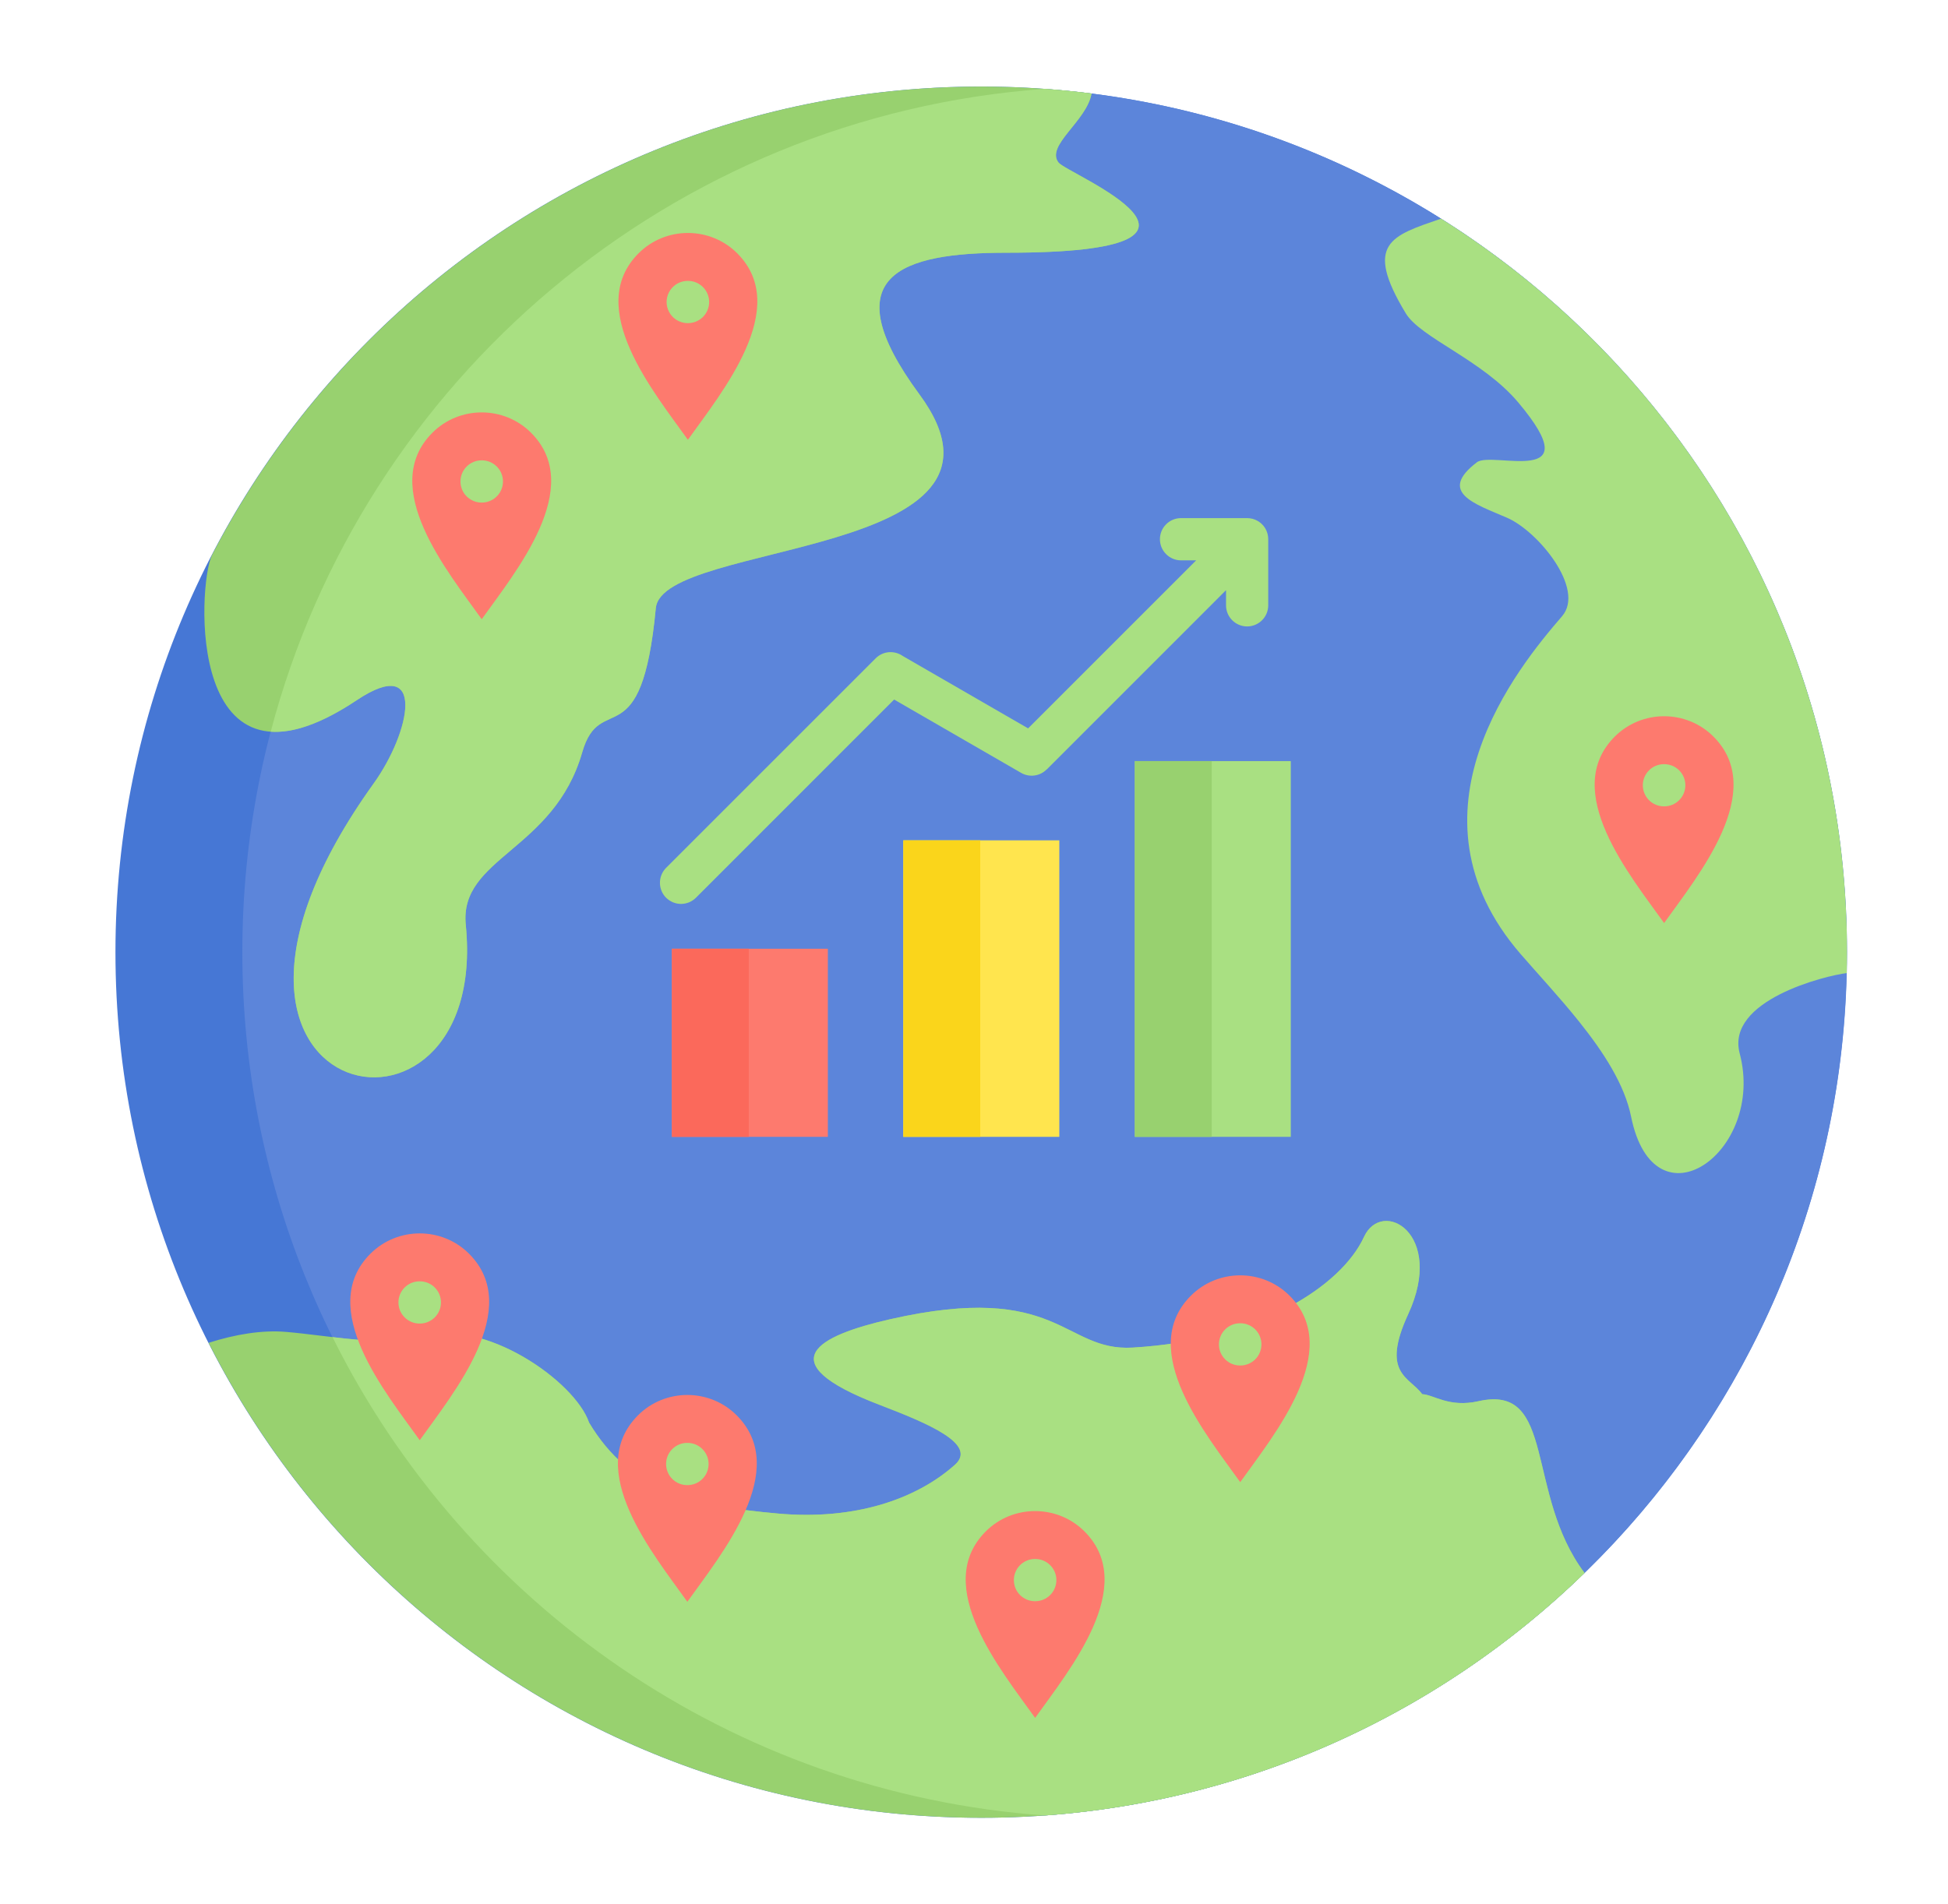
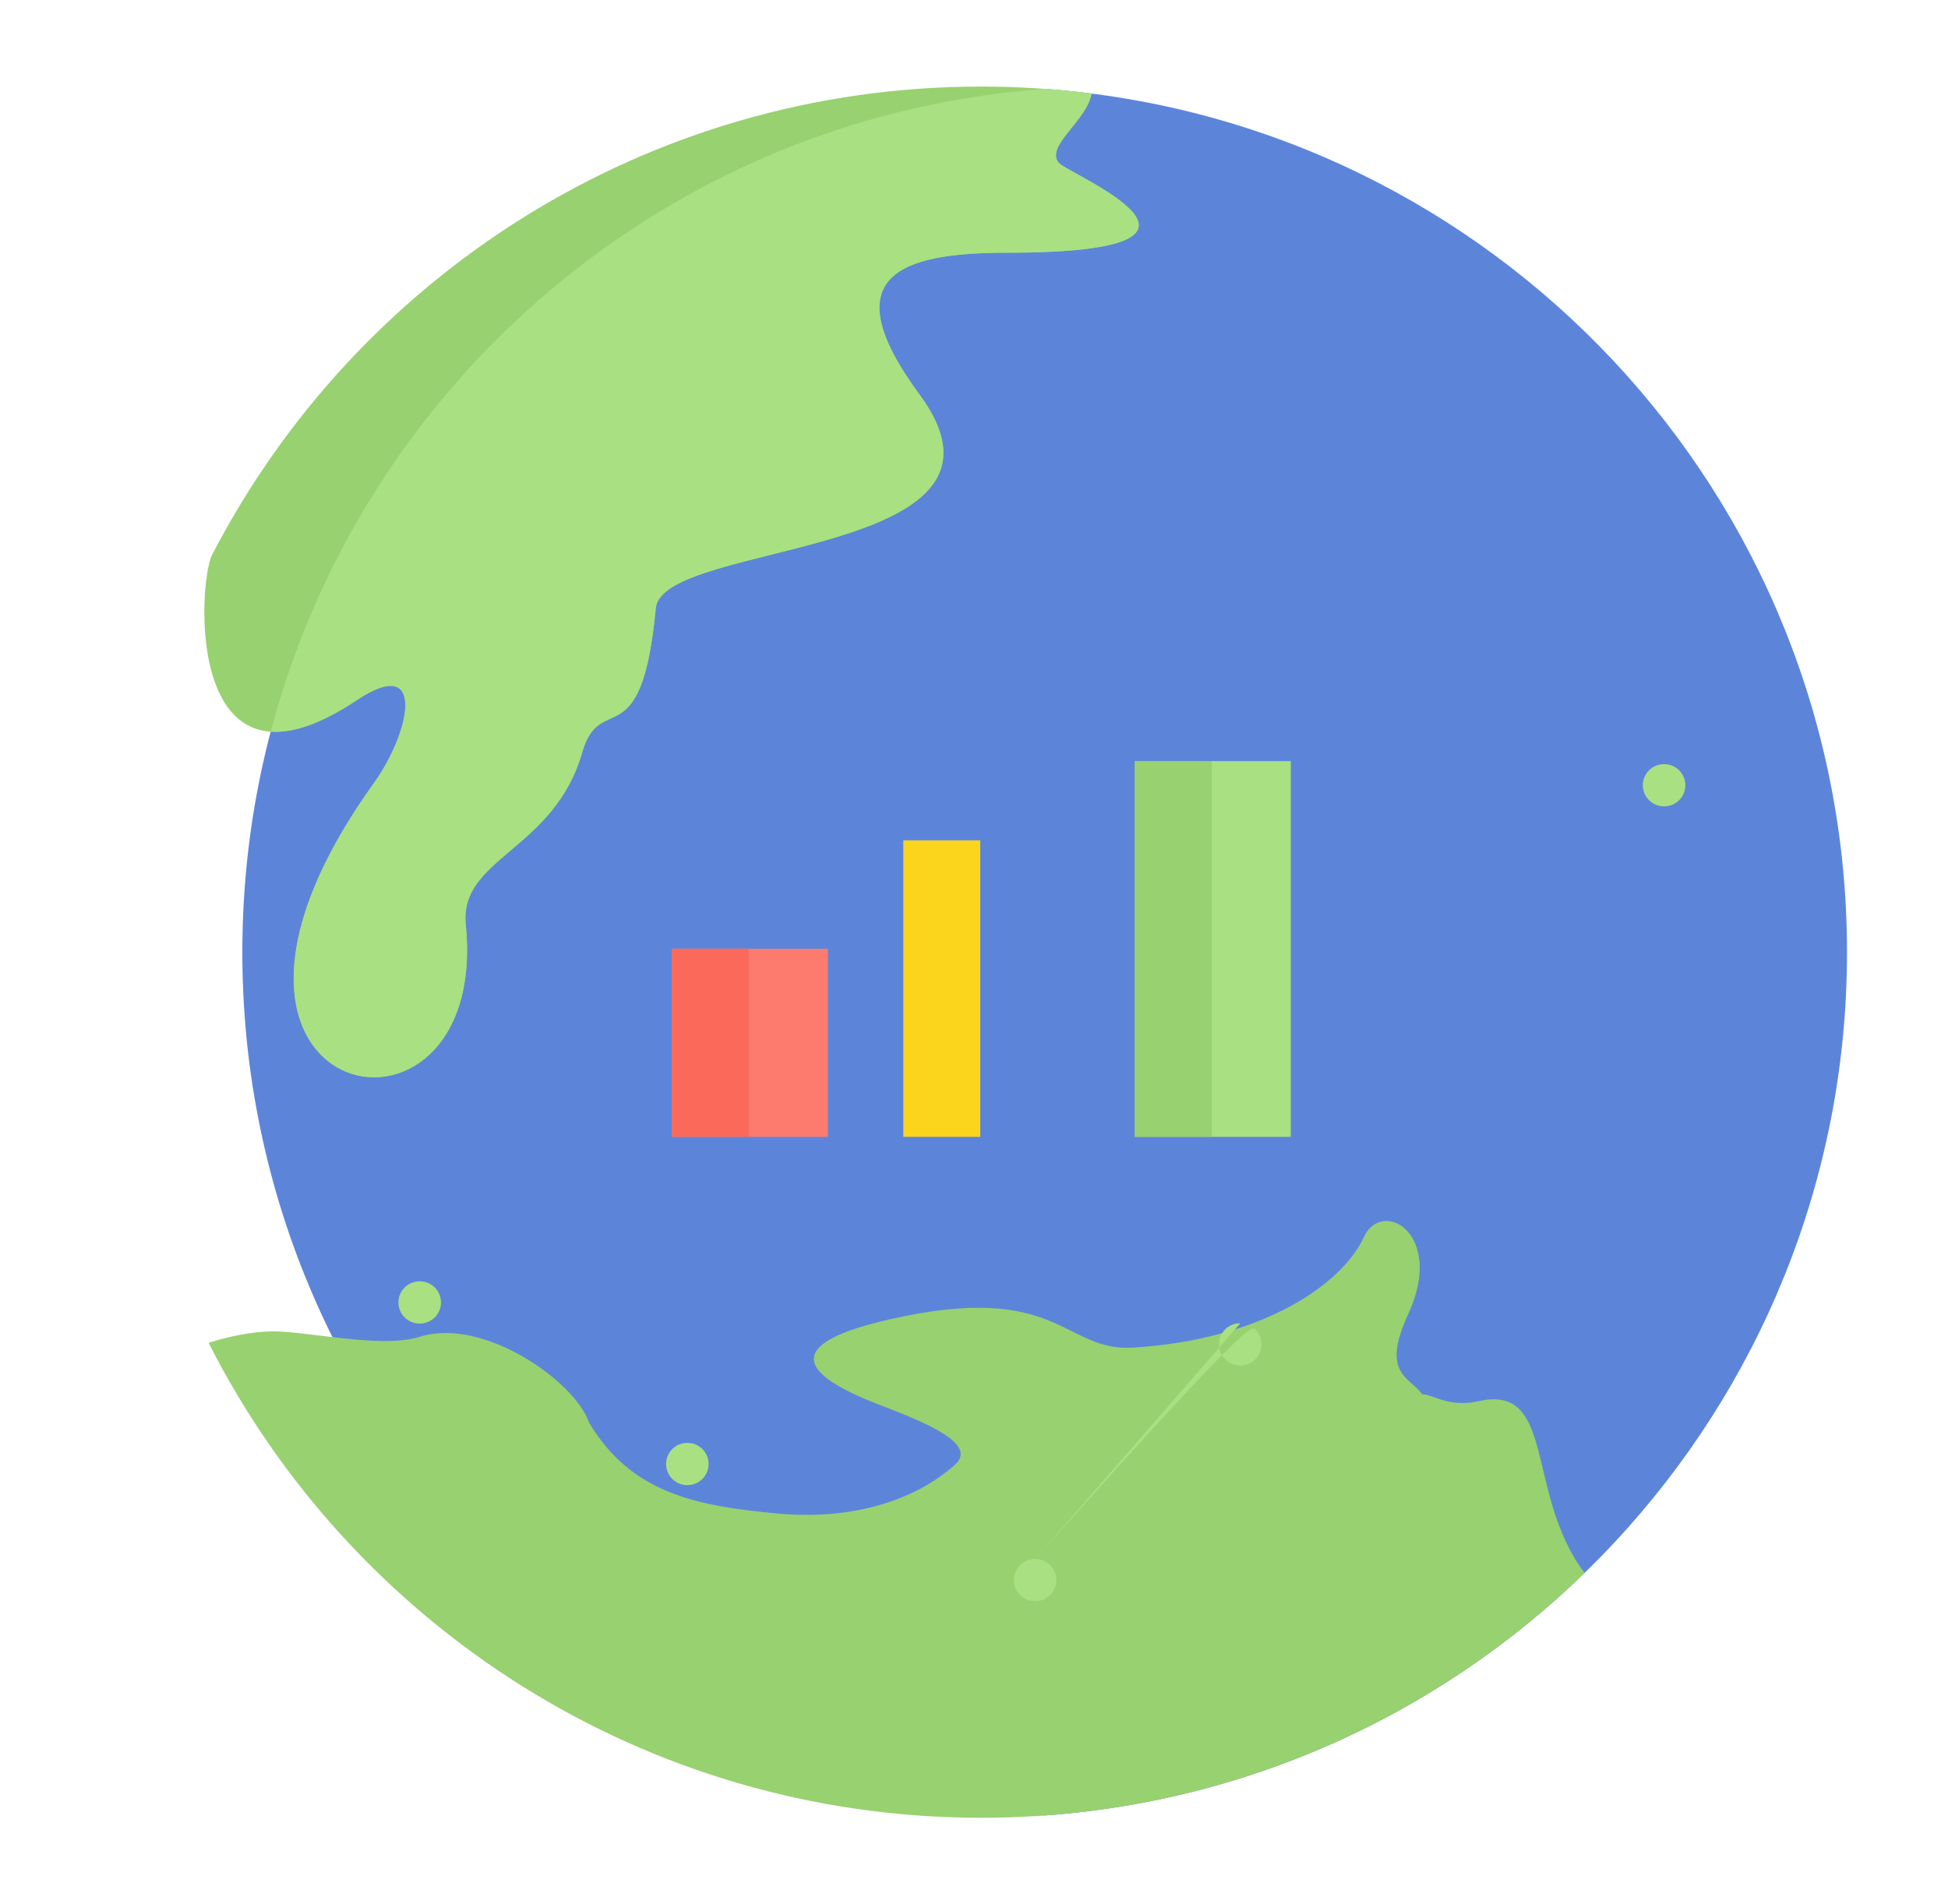
<svg xmlns="http://www.w3.org/2000/svg" width="45" height="44" viewBox="0 0 45 44" fill="none">
-   <path d="M22.665 42C33.709 42 42.663 33.046 42.663 22C42.663 10.954 33.709 2 22.665 2C11.62 2 2.667 10.954 2.667 22C2.667 33.046 11.62 42 22.665 42Z" fill="#4677D5" />
  <path fill-rule="evenodd" clip-rule="evenodd" d="M42.667 22C42.667 32.553 34.493 41.197 24.132 41.947C13.771 41.197 5.598 32.553 5.598 22C5.598 11.447 13.771 2.803 24.132 2.054C34.493 2.803 42.667 11.447 42.667 22Z" fill="#5C85DA" />
  <path fill-rule="evenodd" clip-rule="evenodd" d="M4.897 12.824C8.222 6.395 14.932 2 22.669 2C23.532 2 24.382 2.055 25.215 2.161C25.104 2.8 24.147 3.363 24.453 3.757C24.657 4.019 29.203 5.839 23.258 5.839C20.803 5.839 19.215 6.365 21.239 9.112C24.044 12.917 15.298 12.476 15.149 14.051C14.818 17.555 13.868 15.928 13.449 17.384C12.794 19.661 10.605 19.812 10.759 21.368C11.339 27.202 3.272 25.572 8.632 18.102C9.486 16.912 9.859 15.097 8.239 16.179C4.275 18.825 4.566 13.491 4.897 12.824Z" fill="#98D16F" />
  <path fill-rule="evenodd" clip-rule="evenodd" d="M24.139 2.053C24.501 2.079 24.86 2.115 25.216 2.161C25.104 2.8 24.147 3.363 24.454 3.757C24.657 4.019 29.203 5.839 23.258 5.839C20.803 5.839 19.215 6.365 21.239 9.112C24.044 12.917 15.299 12.476 15.15 14.051C14.818 17.556 13.868 15.928 13.449 17.384C12.795 19.661 10.605 19.812 10.76 21.368C11.34 27.202 3.272 25.572 8.632 18.102C9.486 16.912 9.86 15.097 8.24 16.179C7.4 16.739 6.752 16.941 6.254 16.905C8.388 8.781 15.504 2.675 24.139 2.053Z" fill="#A9E082" />
  <path fill-rule="evenodd" clip-rule="evenodd" d="M4.819 31.026C5.43 30.831 6.049 30.727 6.601 30.773C7.578 30.854 8.923 31.13 9.695 30.887C11.175 30.422 13.288 31.922 13.607 32.869C14.568 34.471 16.008 34.792 17.962 34.97C19.748 35.133 21.168 34.638 22.058 33.845C22.593 33.367 21.427 32.884 20.311 32.456C17.718 31.463 18.912 30.857 20.554 30.483C24.474 29.591 24.558 31.231 26.166 31.137C29.064 30.967 30.982 29.724 31.509 28.579C31.925 27.674 33.392 28.498 32.529 30.366C31.892 31.747 32.561 31.808 32.853 32.213C33.117 32.222 33.472 32.529 34.154 32.375C35.956 31.967 35.224 34.508 36.604 36.343C33.002 39.843 28.088 42 22.669 42C14.871 42 8.117 37.537 4.819 31.026H4.819Z" fill="#98D16F" />
-   <path fill-rule="evenodd" clip-rule="evenodd" d="M7.681 30.894C8.421 30.981 9.184 31.048 9.696 30.887C11.175 30.422 13.289 31.922 13.608 32.869C14.568 34.471 16.008 34.792 17.963 34.97C19.748 35.132 21.169 34.638 22.058 33.845C22.594 33.367 21.428 32.884 20.311 32.456C17.719 31.463 18.913 30.857 20.554 30.483C24.475 29.591 24.558 31.231 26.166 31.136C29.064 30.966 30.982 29.723 31.509 28.579C31.925 27.674 33.392 28.498 32.529 30.366C31.892 31.747 32.561 31.808 32.854 32.212C33.117 32.222 33.472 32.529 34.154 32.375C35.957 31.967 35.225 34.508 36.604 36.343C33.331 39.525 28.972 41.596 24.137 41.947C16.911 41.425 10.749 37.065 7.681 30.894H7.681ZM42.667 22C42.667 22.162 42.665 22.323 42.661 22.483C42.173 22.541 39.863 23.11 40.188 24.339C40.789 26.616 38.215 28.443 37.679 25.799C37.529 25.058 37.042 24.309 36.481 23.608C36.032 23.046 35.536 22.515 35.128 22.044C32.305 18.784 35.068 15.414 36.083 14.24C36.63 13.608 35.527 12.27 34.812 11.962C34.07 11.642 33.206 11.377 34.117 10.681C34.47 10.411 36.754 11.296 35.072 9.298C34.246 8.316 32.818 7.808 32.474 7.239C31.494 5.62 32.141 5.448 33.289 5.052C38.922 8.589 42.667 14.857 42.667 22H42.667ZM16.077 20.742C16.032 20.787 15.978 20.823 15.919 20.848C15.86 20.872 15.796 20.885 15.732 20.885C15.668 20.885 15.605 20.872 15.546 20.848C15.487 20.823 15.433 20.787 15.387 20.742C15.342 20.697 15.306 20.643 15.282 20.584C15.257 20.524 15.245 20.461 15.245 20.397C15.245 20.333 15.257 20.27 15.282 20.21C15.306 20.151 15.342 20.097 15.387 20.052L20.229 15.21C20.31 15.129 20.417 15.079 20.532 15.069C20.647 15.06 20.761 15.091 20.855 15.157L23.75 16.829L27.632 12.947H27.282C27.153 12.947 27.029 12.895 26.938 12.804C26.846 12.712 26.795 12.588 26.795 12.459C26.795 12.329 26.846 12.205 26.938 12.114C27.029 12.022 27.153 11.971 27.282 11.971H28.81C28.896 11.971 28.977 11.993 29.047 12.033L29.047 12.033C29.058 12.039 29.068 12.045 29.078 12.051L29.078 12.051C29.133 12.088 29.18 12.135 29.217 12.19L29.217 12.19C29.224 12.2 29.23 12.211 29.235 12.221L29.236 12.221C29.275 12.292 29.297 12.373 29.297 12.459V13.986C29.297 14.115 29.246 14.239 29.154 14.331C29.063 14.422 28.939 14.474 28.809 14.474C28.68 14.474 28.556 14.422 28.465 14.331C28.373 14.239 28.322 14.115 28.322 13.986V13.636L24.177 17.782L24.175 17.78C24.1 17.856 24.002 17.904 23.896 17.918C23.79 17.932 23.682 17.911 23.59 17.858L20.655 16.163L16.077 20.742L16.077 20.742Z" fill="#A9E082" />
  <path d="M15.521 21.921H19.124V26.267H15.521V21.921Z" fill="#FD7A6E" />
-   <path d="M20.867 19.416H24.471V26.267H20.867V19.416Z" fill="#FFE54E" />
  <path d="M26.215 17.585H29.818V26.267H26.215V17.585Z" fill="#A9E082" />
-   <path fill-rule="evenodd" clip-rule="evenodd" d="M9.696 33.276C8.913 32.179 7.297 30.227 8.556 28.968C9.183 28.341 10.209 28.341 10.836 28.968C12.094 30.227 10.478 32.179 9.696 33.276ZM11.128 14.307C10.346 13.21 8.73 11.258 9.988 9.999C10.615 9.372 11.641 9.372 12.268 9.999C13.527 11.258 11.911 13.21 11.128 14.307ZM15.891 10.161C16.673 9.064 18.289 7.112 17.031 5.853C16.404 5.226 15.378 5.226 14.751 5.853C13.492 7.112 15.108 9.064 15.891 10.161ZM38.442 21.327C37.659 20.23 36.043 18.277 37.302 17.019C37.929 16.392 38.955 16.392 39.582 17.019C40.84 18.277 39.224 20.23 38.442 21.327ZM28.65 34.245C27.867 33.148 26.251 31.196 27.51 29.937C28.137 29.31 29.163 29.31 29.79 29.937C31.048 31.196 29.432 33.148 28.65 34.245ZM23.912 39.692C23.13 38.594 21.514 36.642 22.772 35.383C23.399 34.757 24.425 34.757 25.052 35.383C26.311 36.642 24.695 38.594 23.912 39.692ZM15.878 37.009C15.096 35.912 13.48 33.96 14.738 32.701C15.365 32.074 16.391 32.074 17.018 32.701C18.277 33.96 16.661 35.912 15.878 37.009Z" fill="#FD7A6E" />
-   <path fill-rule="evenodd" clip-rule="evenodd" d="M38.445 17.656C38.574 17.656 38.698 17.707 38.79 17.799C38.881 17.89 38.933 18.014 38.933 18.143C38.933 18.273 38.881 18.397 38.79 18.488C38.698 18.58 38.574 18.631 38.445 18.631H38.438C38.309 18.631 38.184 18.58 38.093 18.488C38.002 18.397 37.95 18.273 37.95 18.143C37.95 18.014 38.002 17.89 38.093 17.799C38.184 17.707 38.309 17.656 38.438 17.656H38.445ZM15.894 6.49C16.023 6.49 16.147 6.541 16.239 6.633C16.33 6.724 16.382 6.848 16.382 6.978C16.382 7.107 16.33 7.231 16.239 7.323C16.147 7.414 16.023 7.466 15.894 7.466H15.887C15.758 7.466 15.633 7.414 15.542 7.323C15.451 7.231 15.399 7.107 15.399 6.978C15.399 6.848 15.451 6.724 15.542 6.633C15.633 6.541 15.758 6.49 15.887 6.49H15.894ZM11.131 10.636C11.261 10.636 11.385 10.688 11.476 10.779C11.568 10.871 11.619 10.995 11.619 11.124C11.619 11.254 11.568 11.378 11.476 11.469C11.385 11.56 11.261 11.612 11.131 11.612H11.124C10.995 11.612 10.871 11.56 10.78 11.469C10.688 11.378 10.637 11.254 10.637 11.124C10.637 10.995 10.688 10.871 10.78 10.779C10.871 10.688 10.995 10.636 11.124 10.636H11.131ZM9.699 29.605C9.828 29.605 9.952 29.656 10.044 29.748C10.135 29.839 10.187 29.963 10.187 30.093C10.187 30.222 10.135 30.346 10.044 30.438C9.952 30.529 9.828 30.581 9.699 30.581H9.692C9.562 30.581 9.438 30.529 9.347 30.438C9.255 30.346 9.204 30.222 9.204 30.093C9.204 29.963 9.255 29.839 9.347 29.748C9.438 29.656 9.562 29.605 9.692 29.605H9.699ZM15.881 33.338C16.011 33.338 16.135 33.389 16.226 33.481C16.318 33.572 16.369 33.696 16.369 33.826C16.369 33.955 16.318 34.079 16.226 34.171C16.135 34.262 16.011 34.314 15.881 34.314H15.874C15.745 34.314 15.621 34.262 15.53 34.171C15.438 34.079 15.387 33.955 15.387 33.826C15.387 33.696 15.438 33.572 15.53 33.481C15.621 33.389 15.745 33.338 15.874 33.338H15.881ZM23.915 36.02C24.045 36.02 24.169 36.072 24.26 36.163C24.352 36.255 24.403 36.379 24.403 36.508C24.403 36.638 24.352 36.762 24.26 36.853C24.169 36.945 24.045 36.996 23.915 36.996H23.908C23.779 36.996 23.655 36.945 23.563 36.853C23.472 36.762 23.421 36.638 23.421 36.508C23.421 36.379 23.472 36.255 23.563 36.163C23.655 36.072 23.779 36.02 23.908 36.02H23.915ZM28.653 30.574C28.782 30.574 28.906 30.625 28.998 30.717C29.089 30.808 29.14 30.932 29.14 31.062C29.14 31.191 29.089 31.315 28.998 31.407C28.906 31.498 28.782 31.55 28.653 31.55H28.646C28.516 31.55 28.392 31.498 28.301 31.407C28.209 31.315 28.158 31.191 28.158 31.062C28.158 30.932 28.209 30.808 28.301 30.717C28.392 30.625 28.516 30.574 28.646 30.574H28.653Z" fill="#A9E082" />
+   <path fill-rule="evenodd" clip-rule="evenodd" d="M38.445 17.656C38.574 17.656 38.698 17.707 38.79 17.799C38.881 17.89 38.933 18.014 38.933 18.143C38.933 18.273 38.881 18.397 38.79 18.488C38.698 18.58 38.574 18.631 38.445 18.631H38.438C38.309 18.631 38.184 18.58 38.093 18.488C38.002 18.397 37.95 18.273 37.95 18.143C37.95 18.014 38.002 17.89 38.093 17.799C38.184 17.707 38.309 17.656 38.438 17.656H38.445ZM15.894 6.49C16.023 6.49 16.147 6.541 16.239 6.633C16.33 6.724 16.382 6.848 16.382 6.978C16.382 7.107 16.33 7.231 16.239 7.323C16.147 7.414 16.023 7.466 15.894 7.466H15.887C15.758 7.466 15.633 7.414 15.542 7.323C15.451 7.231 15.399 7.107 15.399 6.978C15.399 6.848 15.451 6.724 15.542 6.633C15.633 6.541 15.758 6.49 15.887 6.49H15.894ZM11.131 10.636C11.261 10.636 11.385 10.688 11.476 10.779C11.568 10.871 11.619 10.995 11.619 11.124C11.619 11.254 11.568 11.378 11.476 11.469C11.385 11.56 11.261 11.612 11.131 11.612H11.124C10.995 11.612 10.871 11.56 10.78 11.469C10.688 11.378 10.637 11.254 10.637 11.124C10.637 10.995 10.688 10.871 10.78 10.779C10.871 10.688 10.995 10.636 11.124 10.636H11.131ZM9.699 29.605C9.828 29.605 9.952 29.656 10.044 29.748C10.135 29.839 10.187 29.963 10.187 30.093C10.187 30.222 10.135 30.346 10.044 30.438C9.952 30.529 9.828 30.581 9.699 30.581H9.692C9.562 30.581 9.438 30.529 9.347 30.438C9.255 30.346 9.204 30.222 9.204 30.093C9.204 29.963 9.255 29.839 9.347 29.748C9.438 29.656 9.562 29.605 9.692 29.605H9.699ZM15.881 33.338C16.011 33.338 16.135 33.389 16.226 33.481C16.318 33.572 16.369 33.696 16.369 33.826C16.369 33.955 16.318 34.079 16.226 34.171C16.135 34.262 16.011 34.314 15.881 34.314H15.874C15.745 34.314 15.621 34.262 15.53 34.171C15.438 34.079 15.387 33.955 15.387 33.826C15.387 33.696 15.438 33.572 15.53 33.481C15.621 33.389 15.745 33.338 15.874 33.338H15.881ZM23.915 36.02C24.045 36.02 24.169 36.072 24.26 36.163C24.352 36.255 24.403 36.379 24.403 36.508C24.403 36.638 24.352 36.762 24.26 36.853C24.169 36.945 24.045 36.996 23.915 36.996H23.908C23.779 36.996 23.655 36.945 23.563 36.853C23.472 36.762 23.421 36.638 23.421 36.508C23.421 36.379 23.472 36.255 23.563 36.163C23.655 36.072 23.779 36.02 23.908 36.02H23.915ZC28.782 30.574 28.906 30.625 28.998 30.717C29.089 30.808 29.14 30.932 29.14 31.062C29.14 31.191 29.089 31.315 28.998 31.407C28.906 31.498 28.782 31.55 28.653 31.55H28.646C28.516 31.55 28.392 31.498 28.301 31.407C28.209 31.315 28.158 31.191 28.158 31.062C28.158 30.932 28.209 30.808 28.301 30.717C28.392 30.625 28.516 30.574 28.646 30.574H28.653Z" fill="#A9E082" />
  <path d="M15.521 21.921H17.297V26.267H15.521V21.921Z" fill="#FB695B" />
  <path d="M20.867 19.416H22.644V26.267H20.867V19.416Z" fill="#FAD51B" />
  <path d="M26.215 17.585H27.992V26.267H26.215V17.585Z" fill="#98D16F" />
</svg>